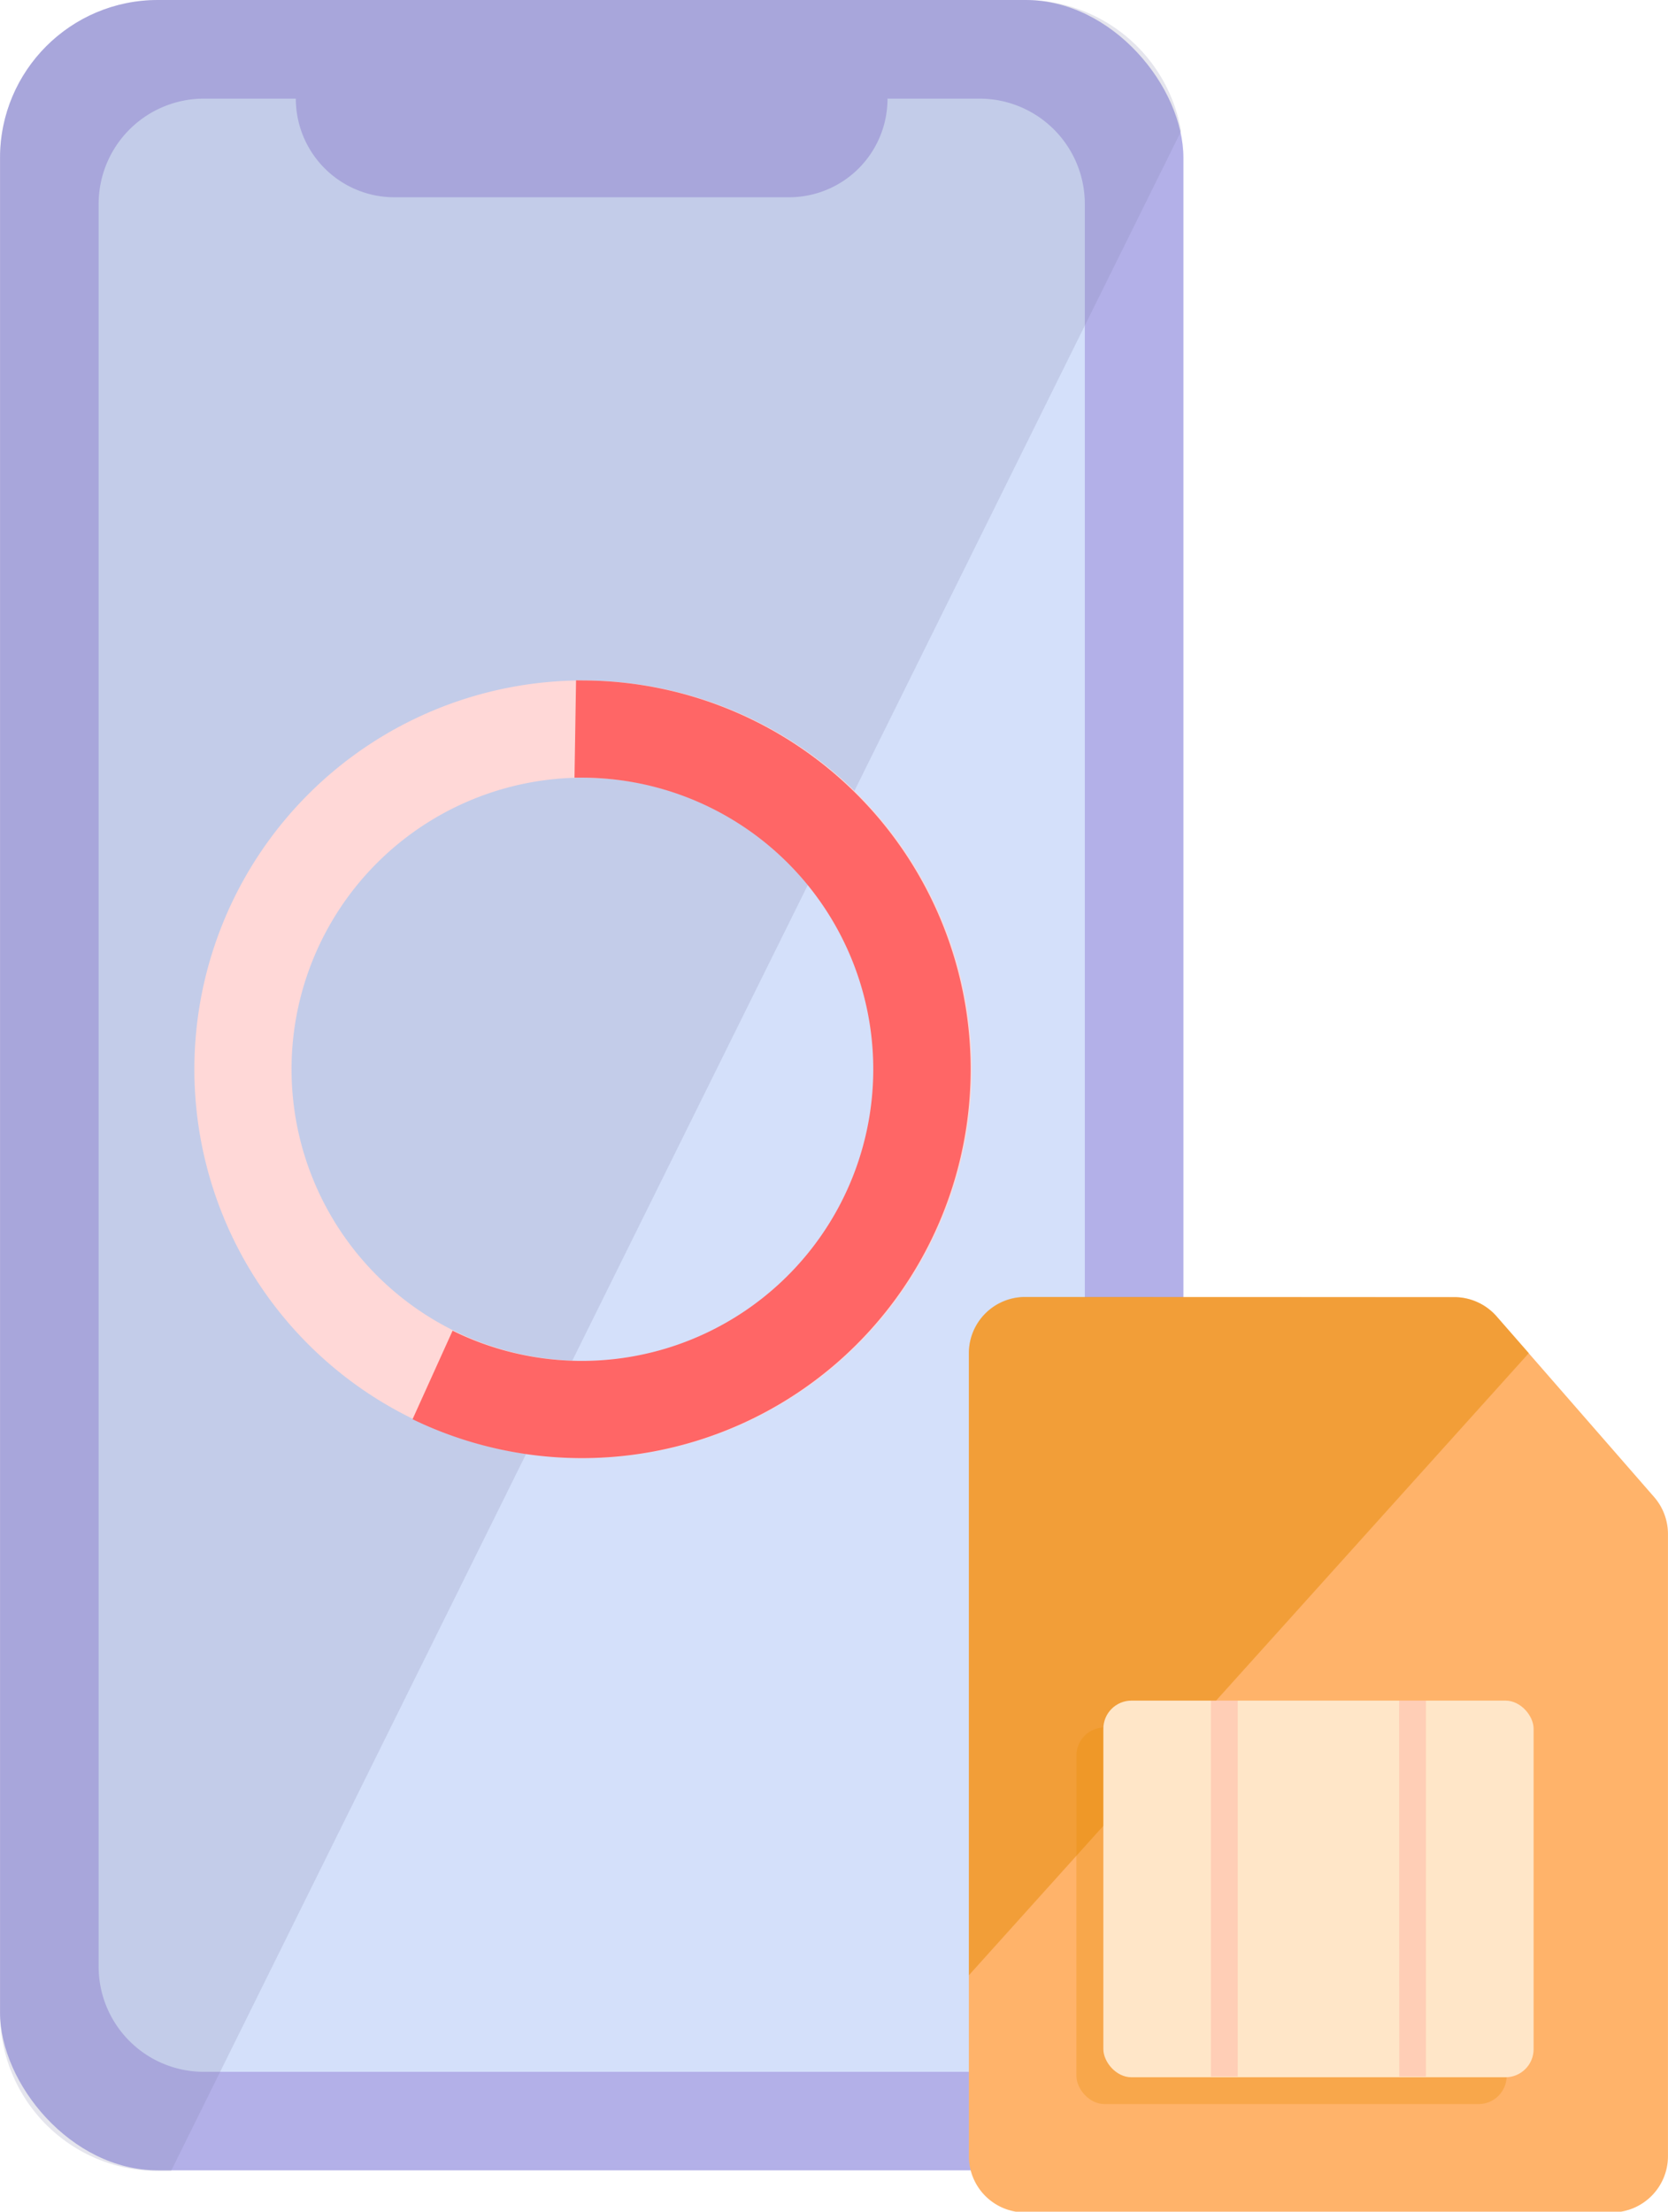
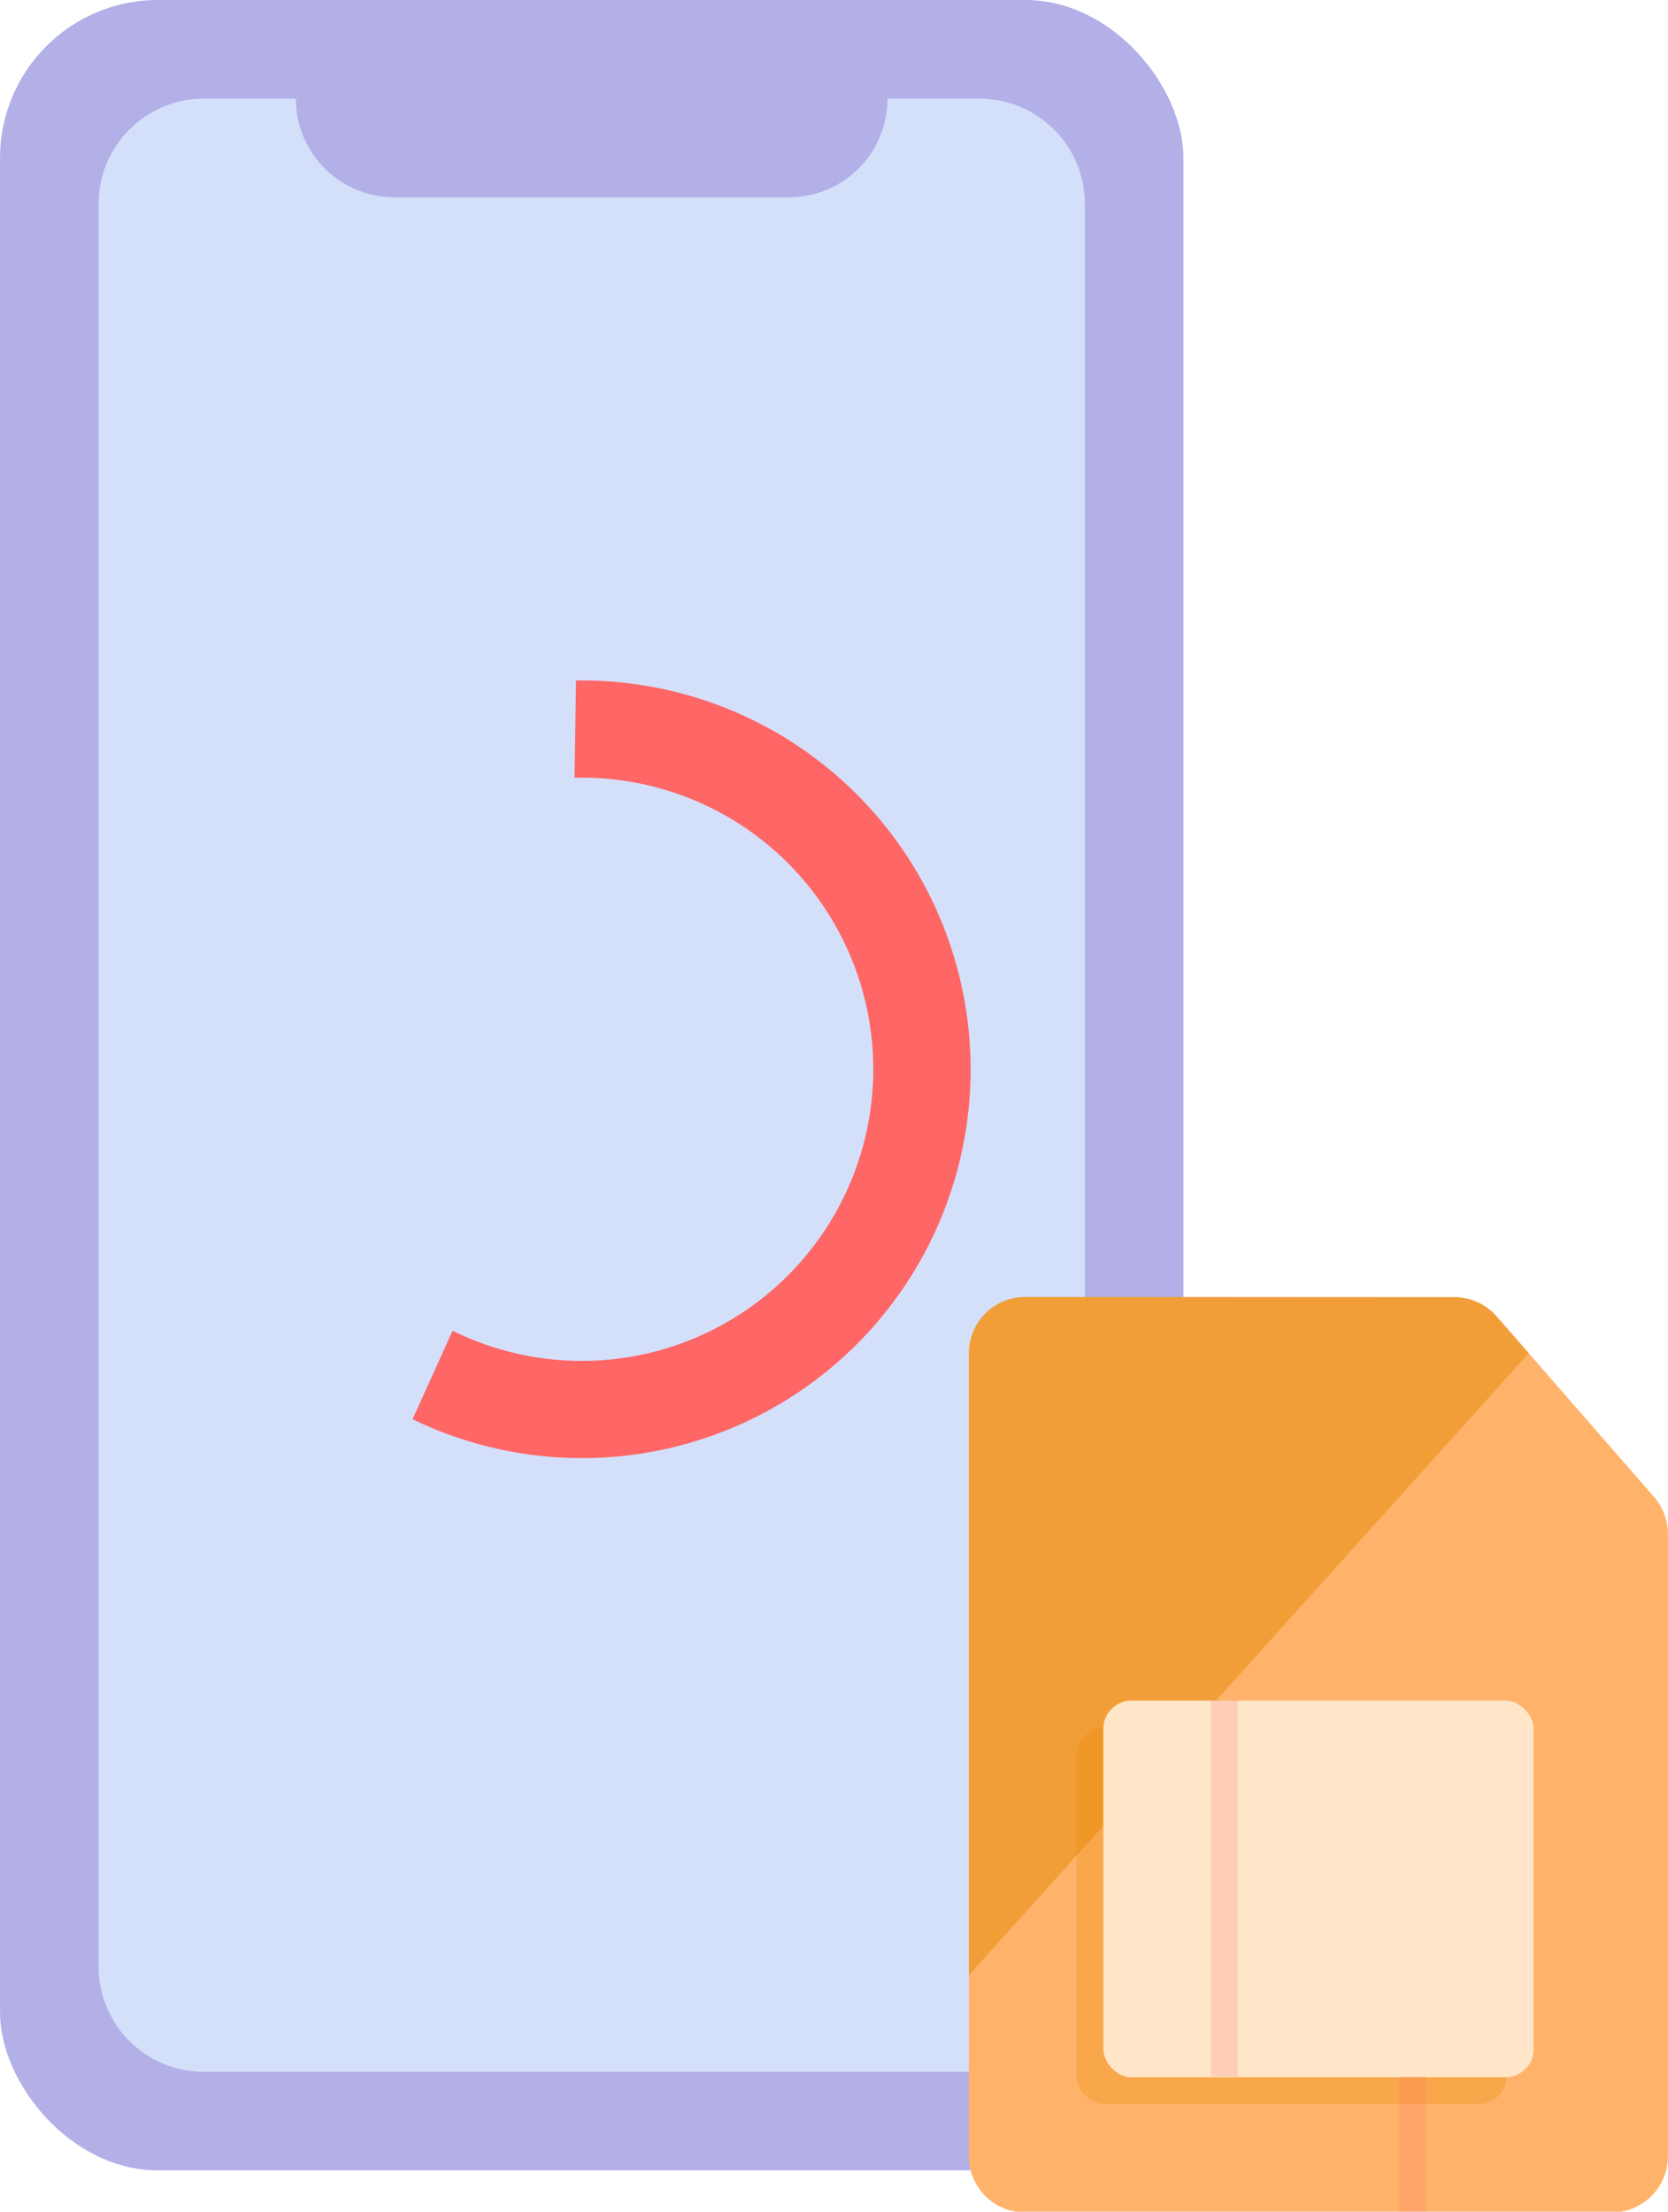
<svg xmlns="http://www.w3.org/2000/svg" width="45.42mm" height="60.2mm" viewBox="0 0 128.74 170.64">
  <defs>
    <style>.a{fill:#b3b0e8;}.b{fill:#d4e0fa;}.b,.c,.d,.e,.f,.g,.j{fill-rule:evenodd;}.c{fill:#817ea9;}.c,.j{opacity:0.2;}.c,.g,.h,.j{isolation:isolate;}.d{fill:#ffd8d7;}.e{fill:#f66;}.f{fill:#ffb36a;}.g,.h{fill:#e68a06;}.g{opacity:0.5;}.h{opacity:0.3;}.i{fill:#ffe6c8;}.j{fill:#fe706e;}</style>
  </defs>
  <rect class="a" width="91.34" height="167.45" rx="12.18" />
  <path class="b" d="M166.61,60.11a8.13,8.13,0,0,1,8.12,8.12v136a8.12,8.12,0,0,1-8.12,8.12H106.73a8.12,8.12,0,0,1-8.12-8.12v-136a8.13,8.13,0,0,1,8.12-8.12h7.1a7.61,7.61,0,0,0,7.62,7.61h30.44a7.6,7.6,0,0,0,7.61-7.61Z" transform="translate(-91 -52.5)" />
  <path class="b" d="M117.64,200.92H155.7a3.81,3.81,0,0,1,3.8,3.81h0a3.8,3.8,0,0,1-3.8,3.8H117.64a3.81,3.81,0,0,1-3.81-3.8h0A3.82,3.82,0,0,1,117.64,200.92Z" transform="translate(-91 -52.5)" />
-   <path class="c" d="M170.16,52.5a12.19,12.19,0,0,1,12,10.12L104.2,220h-1A12.18,12.18,0,0,1,91,207.77V64.68A12.18,12.18,0,0,1,103.18,52.5Z" transform="translate(-91 -52.5)" />
-   <path class="d" d="M136,105a30,30,0,1,1-30,30A30,30,0,0,1,136,105Zm0,7.5A22.5,22.5,0,1,0,158.5,135,22.5,22.5,0,0,0,136,112.5Z" transform="translate(-91 -52.5)" />
  <path class="e" d="M136,105a30,30,0,1,1-13.16,57l3.09-6.83A22.5,22.5,0,1,0,136,112.5h-.66l.12-7.51Z" transform="translate(-91 -52.5)" />
  <path class="f" d="M170.12,152.58h33.12a4.35,4.35,0,0,1,3.27,1.48L218.67,168a4.35,4.35,0,0,1,1.07,2.86v48a4.34,4.34,0,0,1-4.34,4.34H170.12a4.34,4.34,0,0,1-4.34-4.34V156.92A4.34,4.34,0,0,1,170.12,152.58Z" transform="translate(-91 -52.5)" />
  <path class="g" d="M203.24,152.58a4.35,4.35,0,0,1,3.27,1.48L209,156.9l-43.22,48v-48a4.34,4.34,0,0,1,4.34-4.34Z" transform="translate(-91 -52.5)" />
  <rect class="h" x="83.08" y="133.28" width="33.21" height="29.06" rx="2.17" />
  <rect class="i" x="85.16" y="131.21" width="33.21" height="29.06" rx="2.17" />
-   <path class="j" d="M184.46,183.71h2.07v29h-2.07Zm14.53,0h2.07v29H199Z" transform="translate(-91 -52.5)" />
+   <path class="j" d="M184.46,183.71h2.07v29h-2.07m14.53,0h2.07v29H199Z" transform="translate(-91 -52.5)" />
</svg>